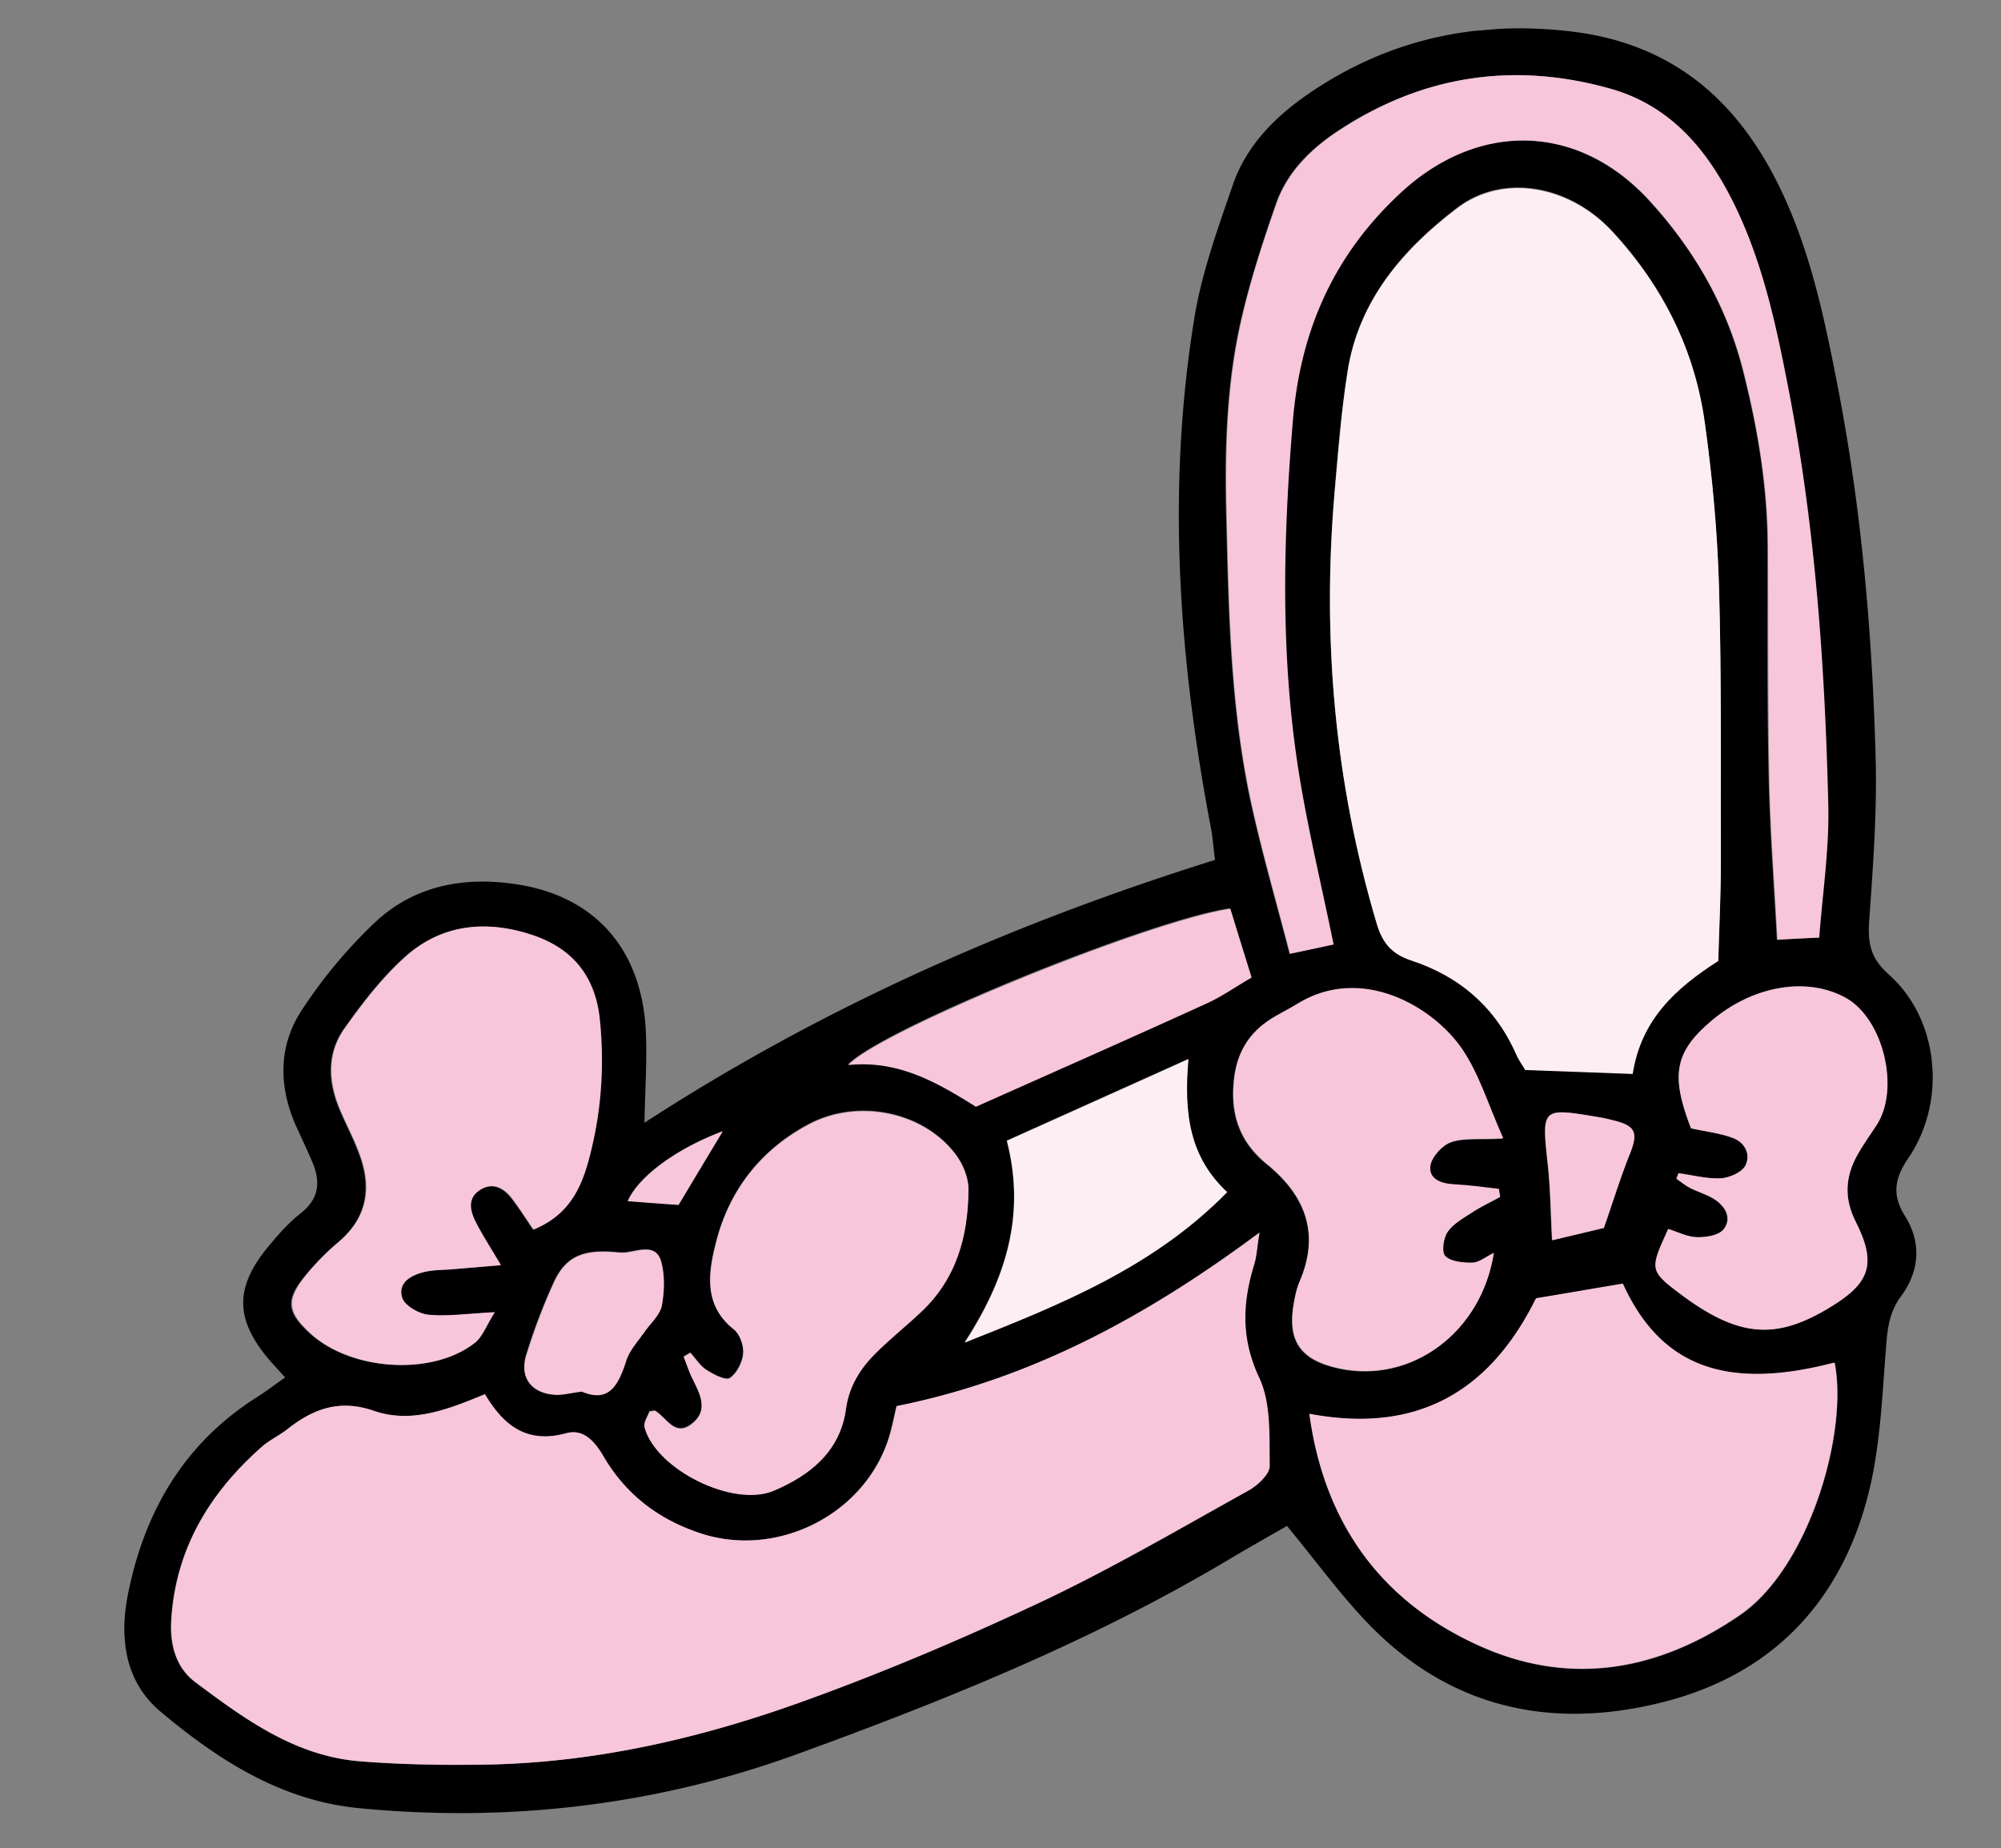
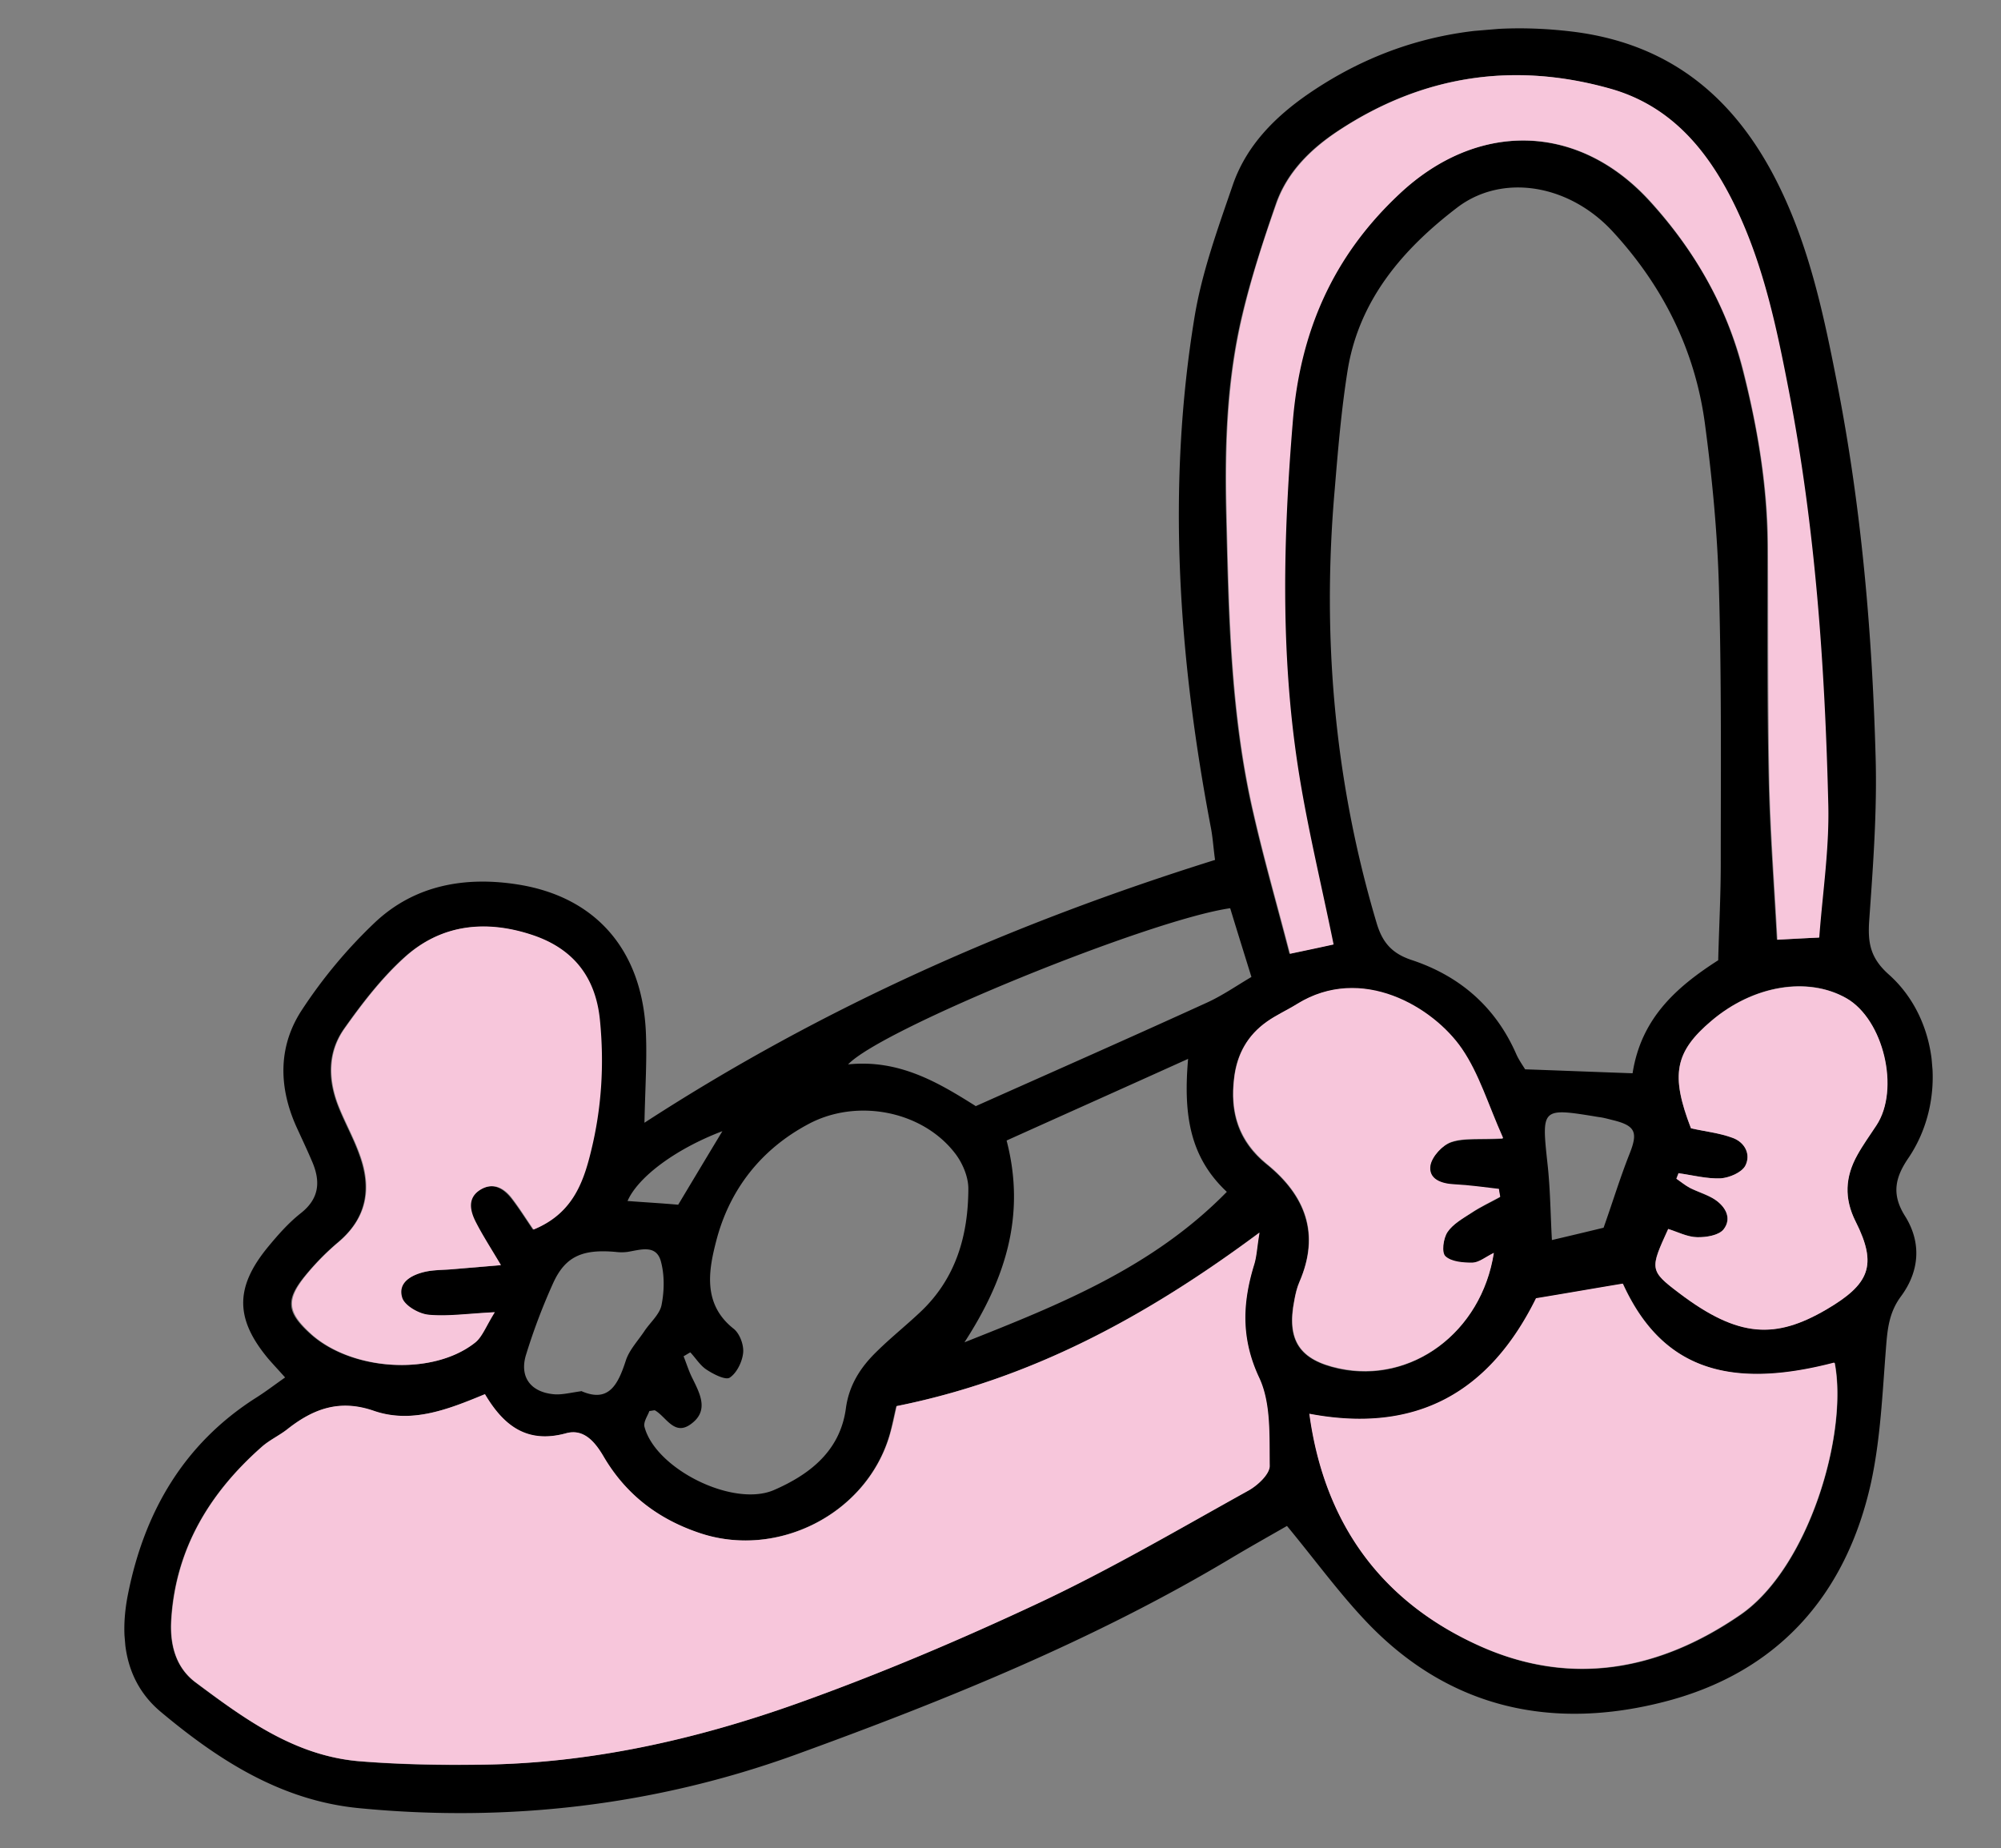
<svg xmlns="http://www.w3.org/2000/svg" width="118" height="109" viewBox="0 0 118 109" fill="none">
  <rect x="0" y="0" width="118" height="109" fill="#808080" stroke="none" />
  <g clip-path="url(#clip0_35_10370)">
    <path d="M75.923 89.975c-1.001.575-2.154 1.221-3.267 1.884-8.144 4.882-16.935 8.426-25.794 11.642-8.206 2.965-16.872 3.988-25.657 3.137-4.61-.436-8.317-2.831-11.725-5.683-2.151-1.8-2.451-4.423-1.917-7.017.966-4.77 3.263-8.768 7.49-11.477.584-.363 1.123-.78 1.76-1.226-.373-.42-.699-.765-.984-1.094-1.96-2.346-1.997-4.207-.02-6.609.592-.716 1.207-1.415 1.931-1.986 1.115-.879 1.167-1.903.652-3.076-.296-.7-.632-1.398-.948-2.097-1.029-2.346-1.03-4.719.376-6.838a29.029 29.029 0 014.282-5.126c2.348-2.218 5.333-2.743 8.465-2.242 4.576.734 7.275 3.86 7.517 8.626.08 1.66-.037 3.338-.08 5.42 10.591-6.872 21.744-11.772 33.648-15.5-.1-.716-.136-1.38-.268-2.016-1.887-9.963-2.59-19.966-.94-30.01.434-2.625 1.366-5.194 2.241-7.74.793-2.341 2.491-4.053 4.513-5.44C81.88 2.31 87.033 1.19 92.654 1.856c6 .711 9.849 4.095 12.346 9.298 1.751 3.639 2.575 7.551 3.342 11.488 1.421 7.255 2.06 14.616 2.264 21.993.092 3.21-.151 6.446-.377 9.643-.089 1.302.047 2.212 1.16 3.197 2.975 2.653 3.422 7.5 1.13 10.85-.775 1.144-.97 2.122-.192 3.37 1.004 1.583.87 3.281-.233 4.767-.693.94-.79 1.91-.875 3.015-.212 2.666-.32 5.382-.892 8-1.482 6.636-5.534 11.194-12.223 12.894-6.513 1.665-12.5.423-17.33-4.526-1.692-1.74-3.148-3.756-4.89-5.865l.04-.004zm25.399-33.302c.05-1.985.16-3.975.152-5.956.004-5.374.047-10.752-.109-16.133-.091-3.209-.402-6.439-.828-9.62-.58-4.305-2.46-8.07-5.403-11.275-2.574-2.823-6.532-3.491-9.21-1.442-3.201 2.446-5.762 5.427-6.446 9.545-.377 2.346-.574 4.716-.77 7.087-.758 8.654-.021 17.183 2.463 25.526.334 1.15.884 1.809 2.046 2.202 2.851.937 4.965 2.76 6.189 5.54.147.34.371.655.532.916 2.145.075 4.191.158 6.336.233.502-3.22 2.545-5.059 5.044-6.662l.004.04zM52.856 82.931c-.135.522-.241 1.139-.41 1.722-1.372 4.646-6.633 7.305-11.24 5.75-2.446-.834-4.351-2.302-5.647-4.527-.508-.86-1.167-1.628-2.192-1.345-2.303.644-3.68-.436-4.788-2.305-2.144.887-4.308 1.755-6.551.983-2.039-.692-3.594-.11-5.116 1.097-.483.374-1.075.64-1.516 1.049-3.06 2.709-5.04 5.994-5.306 10.135-.097 1.44.237 2.825 1.422 3.725 2.915 2.168 5.87 4.332 9.679 4.659 2.392.191 4.793.244 7.185.2 6.408-.088 12.609-1.472 18.608-3.604 4.883-1.744 9.663-3.774 14.35-5.973 4.19-1.96 8.21-4.319 12.258-6.581.549-.301 1.265-.97 1.263-1.46-.028-1.743.087-3.675-.614-5.185-1.085-2.302-1.004-4.407-.304-6.683.155-.503.17-1.034.316-1.89-6.69 4.976-13.491 8.647-21.417 10.235l.02-.002zm55.31-2.55c-6.336 1.65-10.218.23-12.451-4.662-1.68.279-3.397.58-5.116.862-2.727 5.486-6.989 8.021-13.368 6.812.891 6.594 4.361 11.127 10.042 13.69 5.29 2.38 10.503 1.51 15.37-1.842 4.025-2.77 6.352-10.654 5.564-14.845l-.041-.016zm-.921-25.088c.195-2.625.61-5.23.533-7.793-.216-8.22-.767-16.43-2.338-24.517-.701-3.628-1.44-7.234-3.051-10.61-1.566-3.32-3.76-6.098-7.451-7.14-5.66-1.604-11.058-.797-16.011 2.464-1.652 1.08-3.042 2.452-3.695 4.331-.748 2.181-1.474 4.38-2 6.602-.891 3.762-1.025 7.598-.938 11.455.147 5.99.235 11.984 1.602 17.87.627 2.753 1.408 5.453 2.142 8.294 1.09-.229 1.886-.413 2.568-.55-.742-3.644-1.584-7.064-2.115-10.55-1.02-6.72-.854-13.462-.295-20.237.425-5.312 2.347-9.77 6.275-13.453 4.588-4.309 10.533-4.26 14.785.385 2.638 2.877 4.559 6.187 5.515 10.01.882 3.437 1.453 6.92 1.454 10.47.005 4.53-.03 9.064.074 13.605.066 3.133.308 6.251.482 9.492.689-.038 1.419-.08 2.444-.127l.02-.001zm-75.8 17.219c2.2-.91 2.868-2.634 3.358-4.578.636-2.564.795-5.147.535-7.773-.256-2.568-1.606-4.258-4.088-5.05-2.707-.87-5.295-.555-7.412 1.349-1.361 1.232-2.504 2.72-3.566 4.222-.99 1.417-.952 3.042-.303 4.635.375.93.865 1.81 1.2 2.743.743 1.997.476 3.766-1.245 5.205a15.417 15.417 0 00-1.951 1.988c-1.15 1.41-1.069 2.13.262 3.352 2.407 2.249 7.226 2.57 9.733.593.427-.33.614-.934 1.175-1.805-1.616.097-2.77.272-3.889.15-.578-.049-1.41-.528-1.568-.986-.293-.897.521-1.338 1.316-1.542.524-.123 1.08-.11 1.61-.155l2.891-.243c-.622-1.046-1.096-1.732-1.456-2.486-.357-.716-.564-1.522.326-2.009.739-.395 1.345-.015 1.812.593.423.553.788 1.13 1.24 1.798l.02-.001zm6.842 10.722c-.096.264-.362.639-.278.926.663 2.475 5.231 4.758 7.638 3.712 2.12-.923 3.886-2.307 4.232-4.788.18-1.388.863-2.446 1.815-3.37.823-.814 1.732-1.538 2.576-2.335 2.11-1.982 2.827-4.533 2.834-7.28 0-.705-.346-1.52-.79-2.09-1.933-2.505-5.777-3.241-8.62-1.728-2.825 1.493-4.664 3.884-5.444 6.852-.45 1.725-.852 3.76 1.014 5.23.36.284.616.969.557 1.444-.056.515-.377 1.17-.79 1.44-.244.158-.947-.195-1.367-.474-.376-.243-.63-.672-.956-1.018-.133.07-.264.16-.397.23.175.436.313.895.526 1.309.454.923.971 1.9-.072 2.674-.987.75-1.459-.388-2.126-.783-.042-.035-.137.012-.353.03l.001.02zm50.328-16.117c-.878-1.966-1.405-3.765-2.421-5.25-1.693-2.465-5.925-4.993-9.727-2.633-.583.362-1.232.652-1.792 1.052-1.121.8-1.742 1.893-1.903 3.28-.262 2.061.257 3.763 1.935 5.113 2.274 1.848 3.138 4.11 1.91 6.94-.149.345-.236.725-.303 1.104-.457 2.333.313 3.484 2.633 3.995 4.255.918 8.398-2.098 9.13-6.808-.475.236-.863.563-1.258.576-.534.006-1.232-.053-1.596-.376-.236-.215-.128-1.048.118-1.422.317-.478.901-.82 1.41-1.138.543-.36 1.135-.625 1.702-.947-.013-.156-.046-.31-.079-.465-.878-.083-1.74-.206-2.617-.27-.776-.052-1.53-.303-1.42-1.116.074-.536.691-1.196 1.23-1.379.751-.259 1.652-.139 3.032-.215l.016-.04zm10.37 2.05c-.048.123-.1.225-.129.345.272.173.528.387.798.541.477.254 1.005.406 1.464.681.648.416 1.004 1.112.524 1.76-.267.357-1.029.48-1.565.466-.575-.01-1.155-.315-1.704-.485-1.07 2.346-1.121 2.448.634 3.772 3.511 2.666 5.713 2.716 8.696.975 2.528-1.487 3.029-2.589 1.722-5.185-.69-1.374-.619-2.655.105-3.932.346-.598.754-1.162 1.121-1.742 1.386-2.117.405-6.252-1.779-7.5-2.287-1.298-5.489-.755-7.947 1.335-2.163 1.83-2.425 3.185-1.21 6.339.828.185 1.667.272 2.443.56.736.271 1.113.985.754 1.662-.225.392-.931.706-1.444.73-.808.048-1.658-.175-2.48-.302l-.002-.02zm-28.902-6.73c-3.891 1.76-7.25 3.258-10.723 4.825 1.17 4.492-.136 8.27-2.484 11.9 5.595-2.217 11.095-4.405 15.471-8.873-2.213-2.07-2.565-4.61-2.283-7.85l.02-.001zM57.527 65.24c4.771-2.127 9.22-4.09 13.645-6.11.896-.408 1.7-.966 2.625-1.515-.462-1.49-.869-2.79-1.252-4.053-4.716.671-20.532 7.1-22.532 9.21 3.023-.312 5.338 1.082 7.512 2.449l.002.02zm-23.2 16.818c1.581.671 2.123-.414 2.58-1.825.204-.625.714-1.159 1.1-1.74.335-.5.889-.977 1.002-1.516.167-.838.187-1.781-.041-2.606-.282-.996-1.205-.663-1.967-.54a2.834 2.834 0 01-.693 0c-1.935-.172-2.95.247-3.67 1.798a35.942 35.942 0 00-1.62 4.275c-.404 1.329.305 2.23 1.72 2.327.457.02.902-.096 1.568-.19l.02.017zm60.238-9.654c.544-1.536.978-2.965 1.534-4.366.49-1.237.357-1.638-.918-1.962-.303-.073-.608-.165-.907-.199-3.394-.558-3.374-.56-3.014 2.784.164 1.477.172 2.987.257 4.47 1.301-.305 2.31-.547 3.048-.727zM42.6 66.71c-2.782 1.057-4.98 2.713-5.594 4.118.976.075 1.97.129 2.988.22.817-1.363 1.633-2.727 2.606-4.338z" fill="#000" />
-     <path d="M101.325 56.676c-2.499 1.602-4.542 3.441-5.044 6.661-2.144-.075-4.191-.158-6.336-.232-.162-.28-.385-.576-.532-.916-1.224-2.78-3.338-4.604-6.189-5.541-1.181-.391-1.712-1.053-2.046-2.201-2.486-8.363-3.22-16.872-2.463-25.527.216-2.372.393-4.74.77-7.087.664-4.116 3.243-7.118 6.445-9.544 2.68-2.05 6.637-1.382 9.21 1.442 2.943 3.204 4.824 6.969 5.404 11.275.446 3.179.737 6.41.829 9.62.155 5.38.092 10.76.108 16.133.008 1.98-.101 3.97-.152 5.956l-.004-.04z" fill="#FDEEF4" />
    <path d="M52.86 82.927c7.926-1.589 14.726-5.26 21.417-10.235-.146.856-.16 1.387-.316 1.89-.7 2.275-.78 4.38.304 6.682.701 1.51.586 3.442.614 5.186.002.49-.714 1.158-1.263 1.46-4.05 2.242-8.069 4.6-12.259 6.58-4.686 2.2-9.466 4.23-14.35 5.973-5.979 2.131-12.197 3.536-18.607 3.605-2.394.024-4.793-.009-7.185-.201-3.808-.307-6.763-2.471-9.68-4.658-1.203-.9-1.518-2.285-1.421-3.725.265-4.141 2.247-7.426 5.306-10.135.46-.412 1.033-.676 1.516-1.05 1.522-1.207 3.076-1.808 5.116-1.097 2.243.773 4.407-.096 6.55-.982 1.108 1.868 2.485 2.93 4.789 2.304 1.025-.282 1.684.486 2.192 1.346 1.296 2.225 3.182 3.694 5.648 4.527 4.607 1.574 9.867-1.105 11.239-5.75.169-.584.297-1.183.41-1.722l-.02.002zM108.186 80.377c.807 4.189-1.539 12.075-5.564 14.845-4.867 3.351-10.061 4.22-15.37 1.841-5.68-2.543-9.15-7.096-10.042-13.69 6.379 1.21 10.66-1.327 13.368-6.811 1.719-.282 3.436-.584 5.116-.862 2.234 4.912 6.114 6.312 12.451 4.66l.041.017zM107.264 55.293c-1.026.047-1.775.09-2.445.127-.173-3.241-.416-6.36-.481-9.492-.083-4.524-.049-9.057-.075-13.606-.001-3.55-.591-7.03-1.454-10.47-.973-3.801-2.897-7.13-5.515-10.01-4.252-4.644-10.198-4.713-14.785-.385-3.928 3.685-5.85 8.142-6.275 13.454-.559 6.774-.725 13.516.296 20.236.53 3.486 1.372 6.907 2.114 10.552-.68.155-1.478.32-2.567.549-.734-2.841-1.516-5.541-2.143-8.293-1.366-5.887-1.454-11.882-1.601-17.872-.087-3.856.046-7.692.938-11.455.524-2.24 1.23-4.438 1.999-6.601.654-1.88 2.063-3.253 3.695-4.332 4.954-3.26 10.332-4.065 16.01-2.464 3.693 1.043 5.886 3.82 7.453 7.14 1.591 3.378 2.349 6.982 3.05 10.61 1.573 8.106 2.142 16.297 2.339 24.518.058 2.584-.338 5.167-.534 7.792l-.019.002zM31.467 72.506c-.45-.648-.817-1.245-1.24-1.798-.447-.61-1.073-.989-1.812-.593-.89.487-.703 1.295-.326 2.008.378.733.834 1.44 1.456 2.487l-2.89.243c-.551.046-1.087.032-1.611.155-.797.184-1.61.645-1.316 1.542.157.458.99.937 1.568.986 1.118.102 2.271-.073 3.888-.15-.54.87-.747 1.475-1.175 1.805-2.507 1.976-7.326 1.656-9.733-.594-1.31-1.223-1.39-1.942-.262-3.351a14.484 14.484 0 011.952-1.989c1.719-1.458 1.986-3.226 1.246-5.204-.336-.933-.826-1.814-1.201-2.743-.649-1.593-.687-3.218.303-4.635 1.062-1.502 2.204-2.99 3.566-4.223 2.116-1.923 4.704-2.22 7.411-1.348 2.483.791 3.833 2.482 4.088 5.05.26 2.626.102 5.209-.534 7.773-.47 1.942-1.157 3.667-3.358 4.577l-.02.002z" fill="#F7C6DB" />
-     <path d="M38.293 83.252c.236-.02.311-.066.354-.03.667.395 1.139 1.532 2.125.783 1.042-.794.524-1.77.072-2.674-.213-.414-.35-.873-.526-1.31.133-.07.264-.159.397-.229.306.347.56.777.957 1.018.418.26 1.122.632 1.366.474.413-.27.754-.927.79-1.44.04-.474-.196-1.16-.557-1.443-1.866-1.471-1.461-3.487-1.014-5.23.779-2.989 2.619-5.36 5.444-6.853 2.843-1.513 6.687-.778 8.62 1.728.444.57.79 1.385.79 2.09-.007 2.747-.702 5.316-2.833 7.28-.844.797-1.754 1.52-2.576 2.335-.953.924-1.634 2.001-1.816 3.37-.346 2.48-2.11 3.884-4.231 4.788-2.407 1.046-6.977-1.257-7.64-3.712-.083-.287.202-.664.28-.926l-.002-.02zM88.617 67.132c-1.38.076-2.28-.044-3.031.215-.52.181-1.136.86-1.23 1.379-.13.815.645 1.083 1.42 1.116.875.044 1.737.168 2.617.27.013.156.045.31.078.464-.569.303-1.158.588-1.702.948-.507.336-1.093.66-1.41 1.138-.245.374-.354 1.207-.118 1.422.344.324 1.042.383 1.596.376.395-.014.764-.339 1.259-.577-.733 4.71-4.876 7.726-9.13 6.81-2.32-.492-3.091-1.663-2.634-3.996.067-.379.154-.759.303-1.105 1.228-2.83.364-5.09-1.91-6.94-1.658-1.35-2.197-3.051-1.935-5.113.18-1.388.782-2.478 1.903-3.279.56-.4 1.21-.69 1.793-1.053 3.801-2.36 8.033.168 9.726 2.635 1.016 1.483 1.543 3.283 2.421 5.249l-.016.04zM98.992 69.192c.82.108 1.652.332 2.481.302.511-.043 1.219-.338 1.443-.73.359-.677-.019-1.41-.753-1.663-.777-.287-1.636-.372-2.444-.56-1.215-3.153-.953-4.509 1.21-6.338 2.458-2.09 5.681-2.616 7.947-1.335 2.204 1.246 3.185 5.381 1.779 7.5-.386.582-.794 1.145-1.12 1.742-.723 1.296-.795 2.558-.106 3.931 1.308 2.597.806 3.699-1.722 5.186-2.982 1.741-5.163 1.709-8.696-.975-1.755-1.324-1.704-1.426-.634-3.772.55.17 1.13.474 1.704.484.536.014 1.278-.107 1.565-.465.502-.63.126-1.324-.524-1.76-.441-.296-.988-.446-1.463-.681-.29-.152-.546-.366-.798-.541.049-.122.1-.224.13-.344v.02z" fill="#F7C6DB" />
-     <path d="M70.085 62.458c-.282 3.24.07 5.78 2.284 7.85-4.377 4.467-9.896 6.657-15.472 8.871 2.348-3.63 3.635-7.406 2.485-11.899 3.472-1.567 6.831-3.065 10.723-4.824l-.02.002z" fill="#FDEEF4" />
-     <path d="M57.534 65.26c-2.194-1.366-4.51-2.76-7.513-2.448 2.002-2.09 17.818-8.52 22.532-9.21.384 1.262.79 2.561 1.252 4.052-.926.53-1.729 1.107-2.625 1.515-4.424 2.02-8.873 3.983-13.645 6.11l-.001-.02zM34.33 82.07c-.667.076-1.112.212-1.569.191-1.412-.077-2.123-.998-1.72-2.326.452-1.45.985-2.888 1.62-4.275.702-1.55 1.716-1.969 3.671-1.8.22.021.459.04.693.001.762-.123 1.683-.475 1.967.54.227.825.188 1.77.04 2.606-.113.54-.647 1.016-1 1.516-.39.562-.899 1.096-1.102 1.74-.456 1.412-1 2.477-2.58 1.825l-.02-.017zM94.584 72.42c-.737.179-1.766.422-3.047.726-.086-1.483-.094-2.993-.257-4.47-.362-3.363-.382-3.361 3.013-2.783.302.053.605.125.908.198 1.275.324 1.407.725.917 1.963-.557 1.38-.991 2.81-1.534 4.365zM42.623 66.723a1244.97 1244.97 0 00-2.605 4.338c-1.036-.07-2.012-.145-2.989-.22.613-1.424 2.81-3.08 5.594-4.118z" fill="#F7C6DB" />
+     <path d="M38.293 83.252l-.002-.02zM88.617 67.132c-1.38.076-2.28-.044-3.031.215-.52.181-1.136.86-1.23 1.379-.13.815.645 1.083 1.42 1.116.875.044 1.737.168 2.617.27.013.156.045.31.078.464-.569.303-1.158.588-1.702.948-.507.336-1.093.66-1.41 1.138-.245.374-.354 1.207-.118 1.422.344.324 1.042.383 1.596.376.395-.014.764-.339 1.259-.577-.733 4.71-4.876 7.726-9.13 6.81-2.32-.492-3.091-1.663-2.634-3.996.067-.379.154-.759.303-1.105 1.228-2.83.364-5.09-1.91-6.94-1.658-1.35-2.197-3.051-1.935-5.113.18-1.388.782-2.478 1.903-3.279.56-.4 1.21-.69 1.793-1.053 3.801-2.36 8.033.168 9.726 2.635 1.016 1.483 1.543 3.283 2.421 5.249l-.016.04zM98.992 69.192c.82.108 1.652.332 2.481.302.511-.043 1.219-.338 1.443-.73.359-.677-.019-1.41-.753-1.663-.777-.287-1.636-.372-2.444-.56-1.215-3.153-.953-4.509 1.21-6.338 2.458-2.09 5.681-2.616 7.947-1.335 2.204 1.246 3.185 5.381 1.779 7.5-.386.582-.794 1.145-1.12 1.742-.723 1.296-.795 2.558-.106 3.931 1.308 2.597.806 3.699-1.722 5.186-2.982 1.741-5.163 1.709-8.696-.975-1.755-1.324-1.704-1.426-.634-3.772.55.17 1.13.474 1.704.484.536.014 1.278-.107 1.565-.465.502-.63.126-1.324-.524-1.76-.441-.296-.988-.446-1.463-.681-.29-.152-.546-.366-.798-.541.049-.122.1-.224.13-.344v.02z" fill="#F7C6DB" />
  </g>
  <defs>
    <clipPath id="clip0_35_10370">
      <path fill="#fff" transform="rotate(-4.806 108.824 4.566)" d="M0 0h109.041v99.954H0z" />
    </clipPath>
  </defs>
</svg>